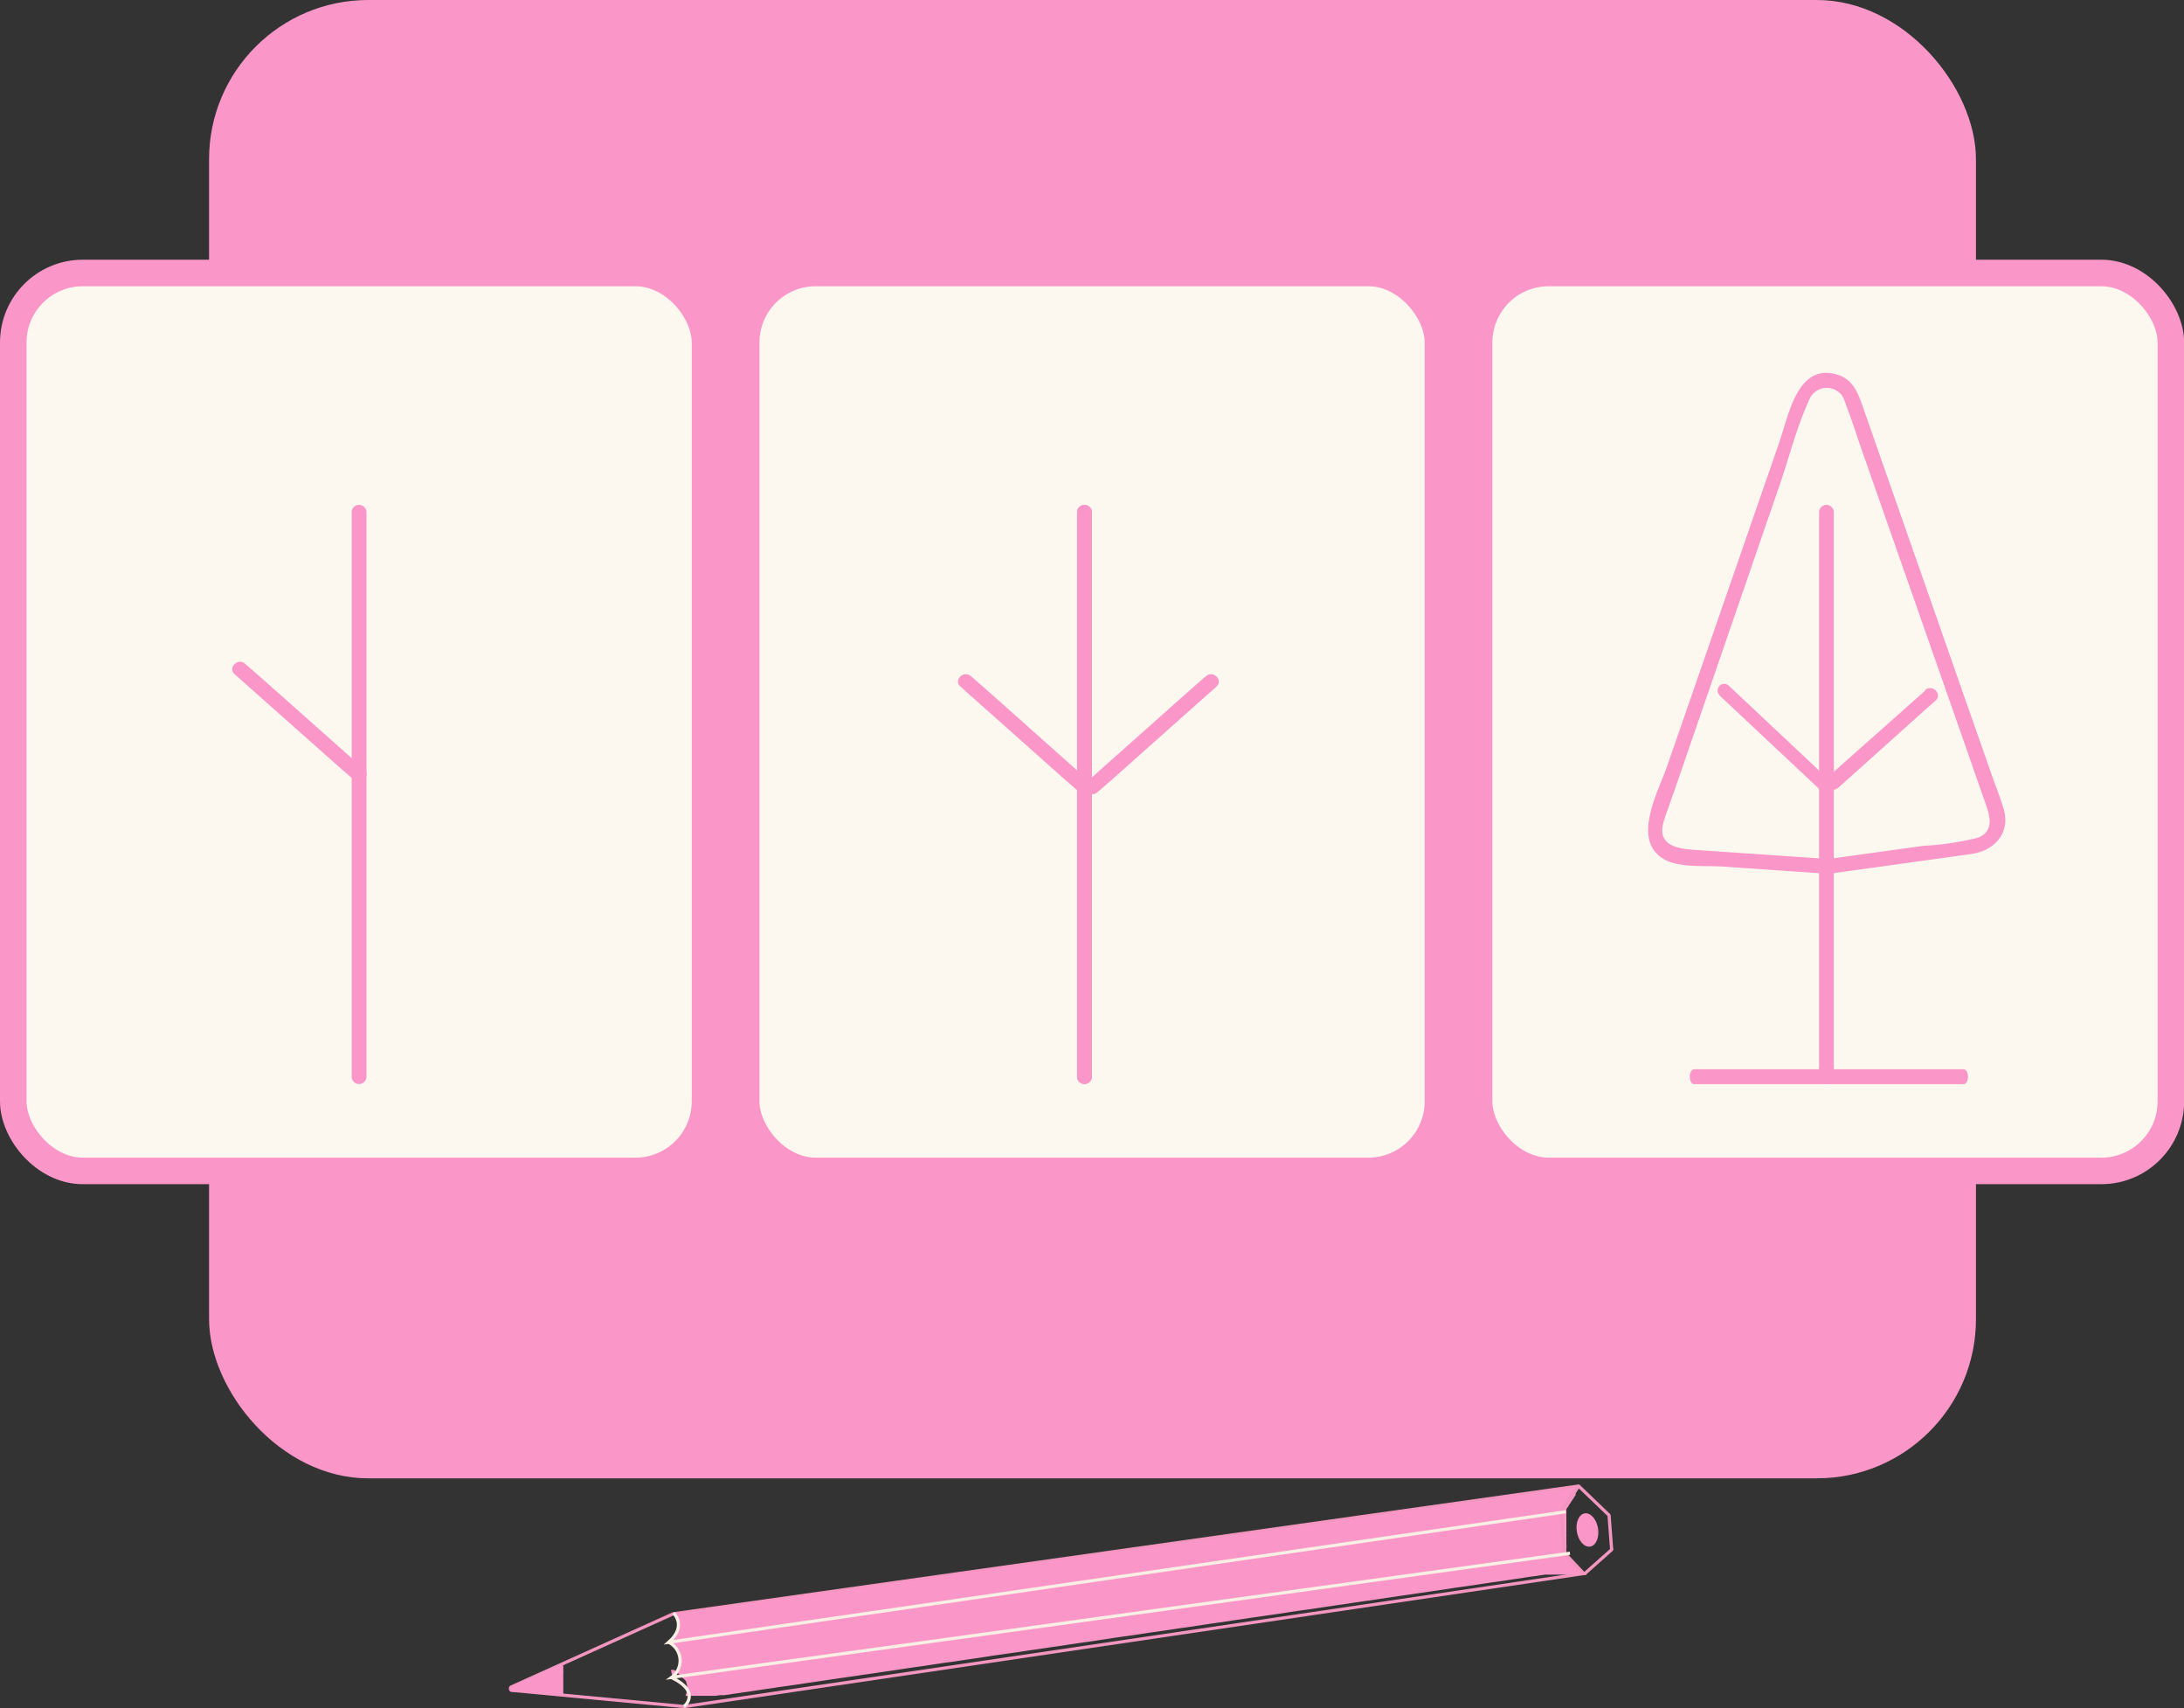
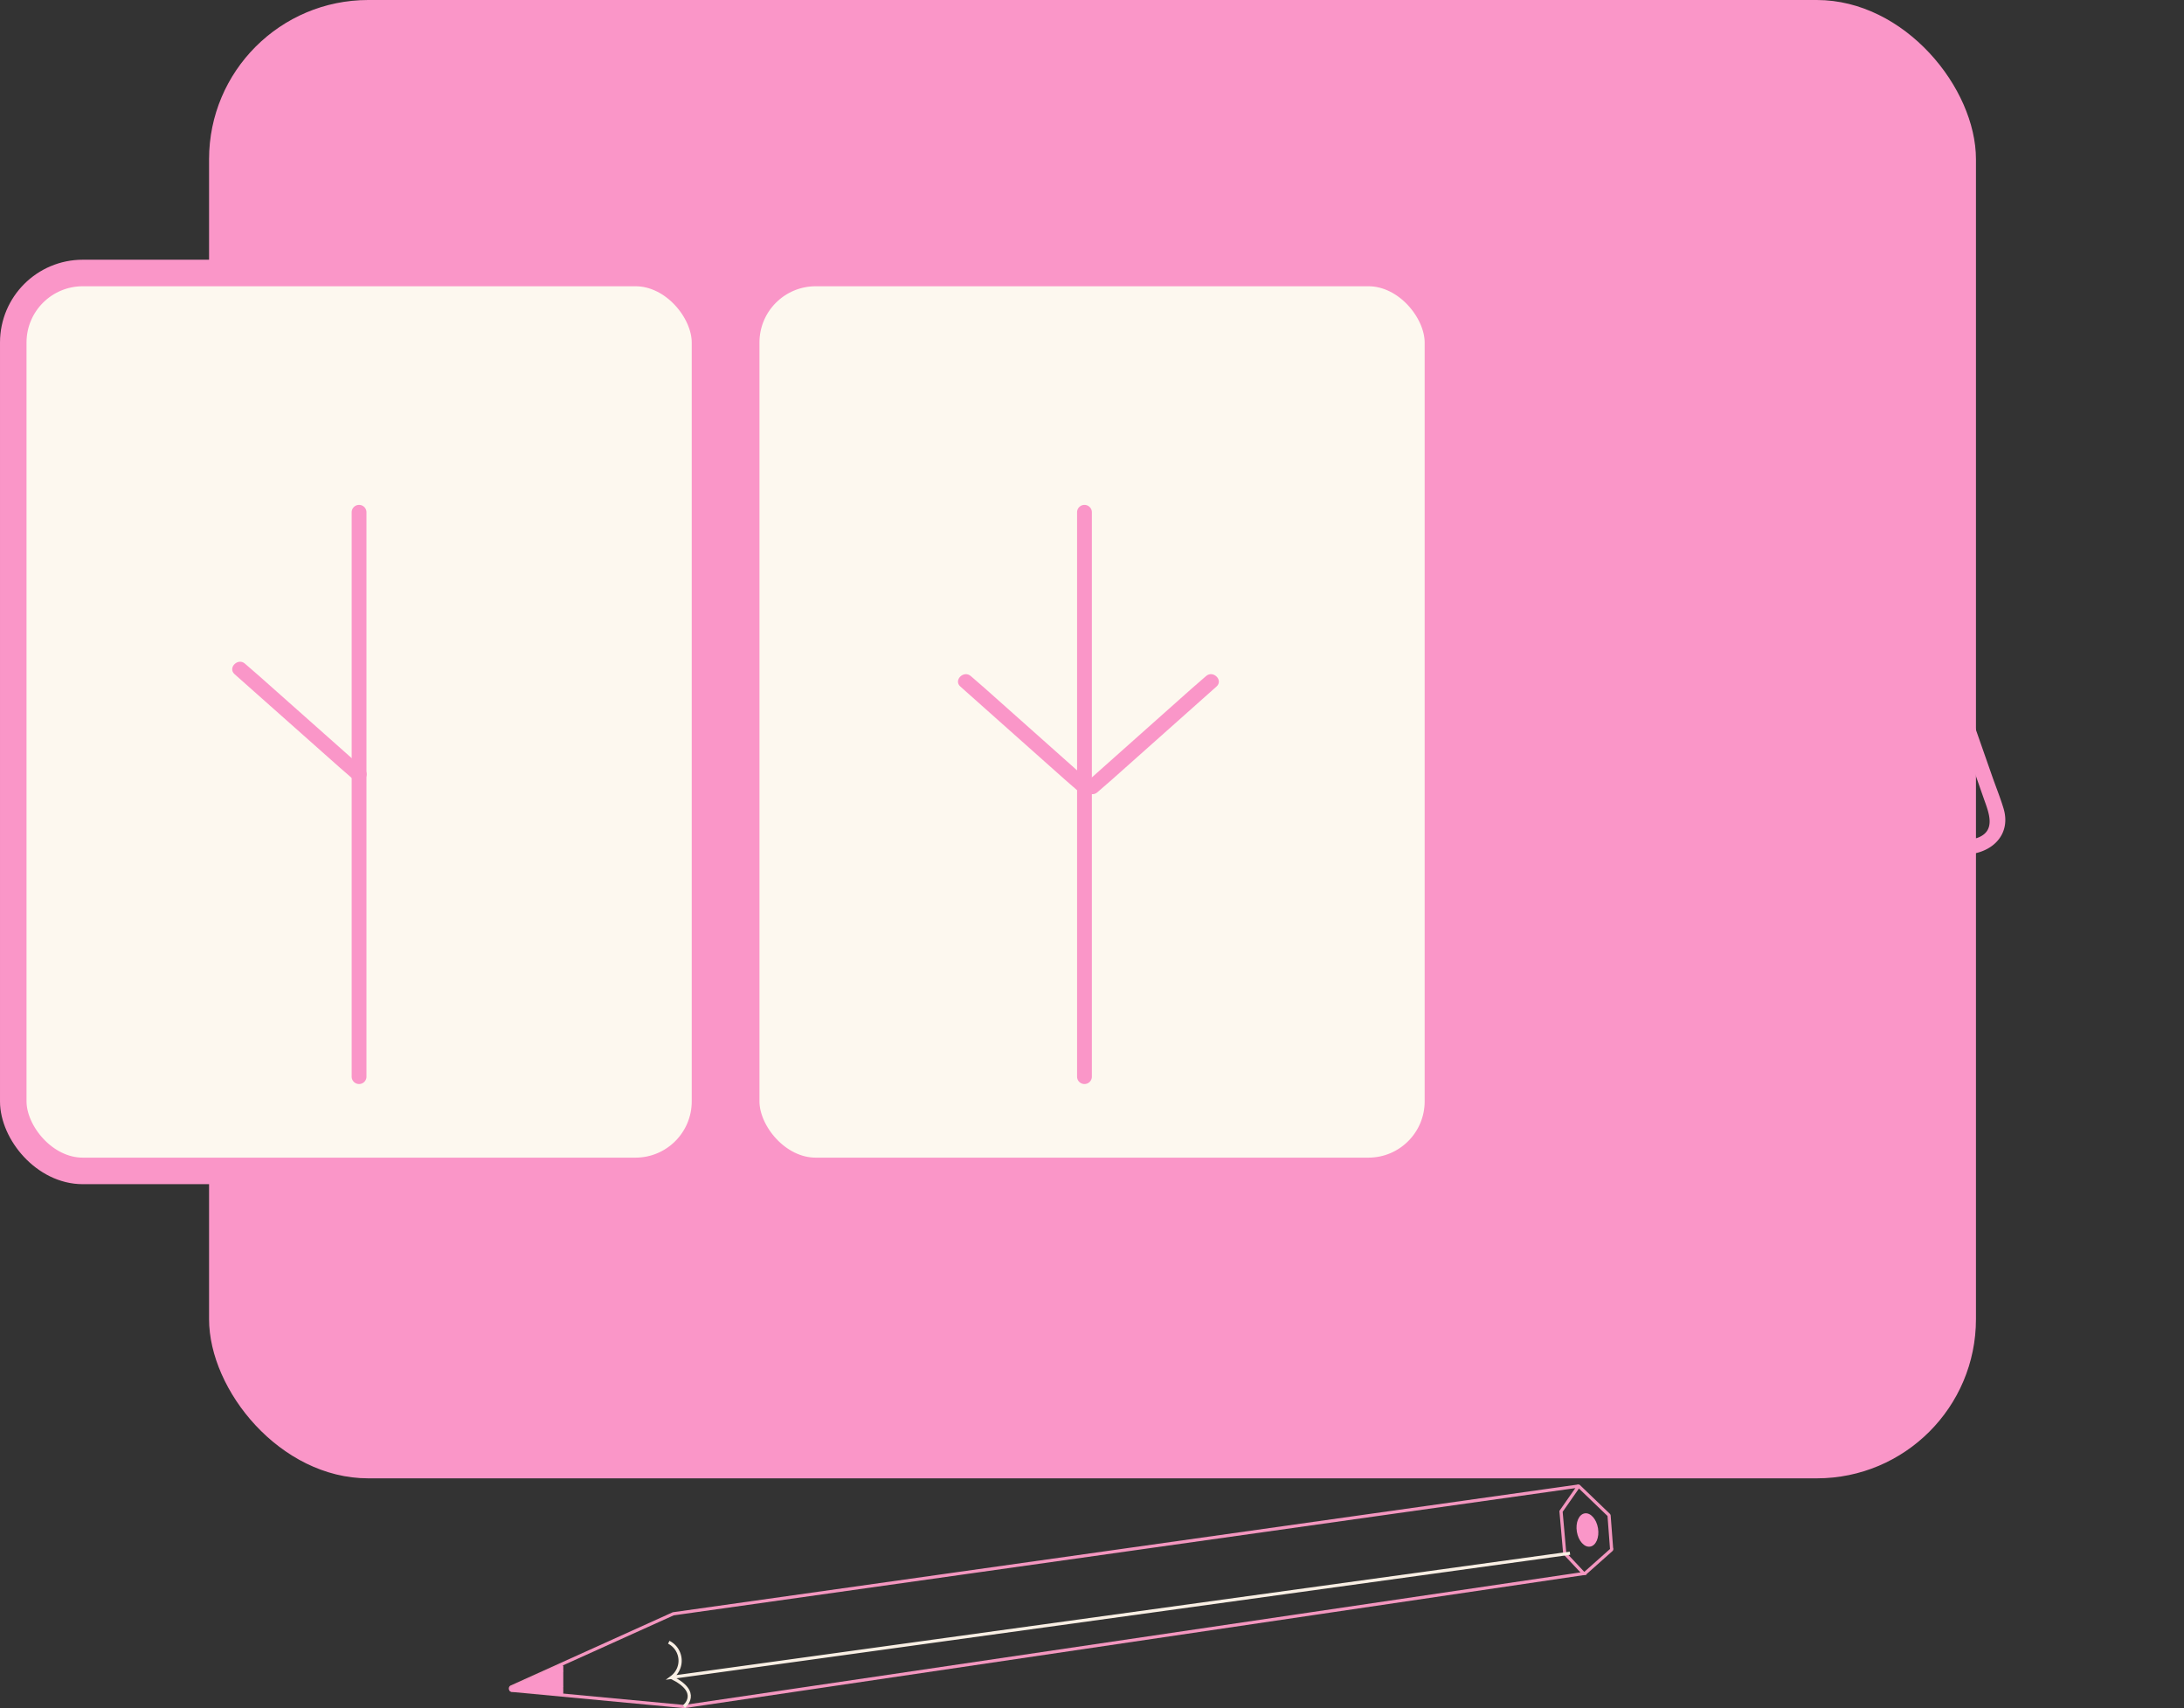
<svg xmlns="http://www.w3.org/2000/svg" viewBox="0 0 171.22 133.9">
  <rect x="0" y="0" width="171.22" height="133.9" fill="#333333" stroke="none" />
  <defs>
    <style>.cls-1,.cls-5,.cls-6{fill:none;}.cls-2{clip-path:url(#clip-path);}.cls-3{fill:#fa96c8;}.cls-4{fill:#fdf8ef;stroke:#fa96c8;stroke-width:2.08px;}.cls-4,.cls-5,.cls-6{stroke-miterlimit:10;}.cls-5{stroke:#f396bf;}.cls-5,.cls-6{stroke-width:0.25px;}.cls-6{stroke:#f9efe4;}</style>
    <clipPath id="clip-path" transform="translate(-0.07 -0.49)">
      <rect class="cls-1" width="171.31" height="139.35" />
    </clipPath>
  </defs>
  <g id="Layer_2" data-name="Layer 2">
    <g id="Layer_1-2" data-name="Layer 1">
      <g class="cls-2">
        <rect class="cls-3" x="16.39" width="138.52" height="115.89" rx="12.48" />
        <rect class="cls-4" x="1.04" y="21.4" width="54.23" height="70.39" rx="5.45" />
        <rect class="cls-4" x="58.5" y="21.4" width="54.23" height="70.39" rx="5.45" />
-         <rect class="cls-4" x="115.96" y="21.4" width="54.23" height="70.39" rx="5.45" />
-         <path class="cls-3" d="M132.9,85.48H154c.47,0,.47-1.17,0-1.17H132.9c-.47,0-.47,1.17,0,1.17Z" transform="translate(-0.07 -0.49)" />
        <path class="cls-3" d="M27.64,40.65V84.89a.58.58,0,0,0,1.16,0V40.65a.58.58,0,0,0-1.16,0Z" transform="translate(-0.07 -0.49)" />
        <path class="cls-3" d="M18.46,53.34l8.2,7.28,1.15,1c.55.5,1.38-.32.82-.82l-8.2-7.28-1.15-1c-.55-.5-1.38.32-.82.82Z" transform="translate(-0.07 -0.49)" />
        <path class="cls-3" d="M75.36,54.31l8.19,7.29,1.15,1c.56.49,1.39-.33.82-.82l-8.19-7.29-1.15-1c-.56-.49-1.38.33-.82.82Z" transform="translate(-0.07 -0.49)" />
        <path class="cls-3" d="M84.51,40.65V84.89a.58.58,0,0,0,1.16,0V40.65a.58.58,0,0,0-1.16,0Z" transform="translate(-0.07 -0.49)" />
        <path class="cls-3" d="M95.44,54.31,87.25,61.6l-1.15,1c-.56.49-1.39-.33-.82-.82l8.19-7.29,1.15-1c.56-.49,1.38.33.82.82Z" transform="translate(-0.07 -0.49)" />
-         <path class="cls-3" d="M84.51,40.65V84.89a.58.58,0,0,0,1.16,0V40.65a.58.58,0,0,0-1.16,0Z" transform="translate(-0.07 -0.49)" />
        <path class="cls-3" d="M134.87,55,142,61.69l1,.94a.52.52,0,0,0,.72-.76l-7.12-6.69-1-.94a.52.52,0,0,0-.71.76Z" transform="translate(-0.07 -0.49)" />
        <path class="cls-3" d="M142.68,40.65V84.89a.58.58,0,0,0,1.16,0V40.65a.58.58,0,0,0-1.16,0Z" transform="translate(-0.07 -0.49)" />
        <path class="cls-3" d="M151,54.63l-6.7,5.95-.94.83c-.56.5.27,1.32.83.83l6.69-6,.94-.83c.56-.5-.27-1.32-.82-.83Z" transform="translate(-0.07 -0.49)" />
        <path class="cls-3" d="M143.45,67.83l-10.56-.72c-1.35-.09-2.95-.36-2.39-2.22.26-.84.58-1.67.87-2.51l8.18-23.75c.77-2.21,1.36-4.61,2.33-6.74a1.49,1.49,0,0,1,2.6-.39,3.14,3.14,0,0,1,.31.73c.38,1,.72,2,1.07,3.06l8.37,23.9,1.37,3.92c.38,1.07,1,2.53-.53,3.07a23.19,23.19,0,0,1-4.24.62l-6.35.88-1.19.17c-.74.1-.42,1.22.31,1.12l11-1.53c1.81-.25,3.11-1.63,2.55-3.55-.25-.83-.58-1.65-.87-2.47l-8.78-25.07-1.4-4c-.37-1.06-.76-2.1-1.95-2.48-3.14-1-3.85,3.14-4.56,5.21L130.8,60.46c-.68,2-2.83,5.79-.37,7.33,1.21.76,3.3.54,4.66.63l7,.48,1.35.09C144.19,69,144.19,67.88,143.45,67.83Z" transform="translate(-0.07 -0.49)" />
        <path class="cls-5" d="M40.14,132.74,52.85,127h0l70.87-10a.15.15,0,0,1,.13,0l2.32,2.23a.12.12,0,0,1,.05.1l.19,2.52a.13.13,0,0,1,0,.13l-2.09,1.86a.2.2,0,0,1-.08,0L53.71,134.27h0L40.19,133A.15.15,0,0,1,40.14,132.74Z" transform="translate(-0.07 -0.49)" />
-         <path class="cls-3" d="M52.8,132c0-.05.05-.1.08-.13l.08-.08s0-.05,0-.07l.08-.08.07-.09.16-.23a2.41,2.41,0,0,0,.08-.25.72.72,0,0,0,0-.25.51.51,0,0,0,0-.13.62.62,0,0,1,0-.13l0-.11a.8.8,0,0,1,0-.15,2,2,0,0,0-.29-.53c-.06-.09-.15-.16-.21-.25s-.1-.09-.14-.15a.23.23,0,0,1-.07-.14l.05-.1c0-.11.17-.18.23-.28a1.59,1.59,0,0,0,.13-.22c0-.06.06-.13.1-.2a1.54,1.54,0,0,0,.11-.3,1.09,1.09,0,0,0,0-.26,2.1,2.1,0,0,0-.06-.24l-.09-.25a1.13,1.13,0,0,0,0-.15l0,0a.15.15,0,0,0,0-.07S53,127,53,127s.12,0,.17-.06l.16,0,.42-.06,1.21-.17,1.69-.24,2.12-.3,2.5-.35,2.84-.4,3.14-.44,3.39-.48,3.59-.5,3.76-.53,3.87-.54,4-.56,4-.55,4-.56,3.9-.55,3.79-.53,3.64-.51,3.45-.49,3.21-.45,2.92-.41,2.6-.36,2.23-.31,1.8-.26,1.35-.19.84-.11.23,0h0a0,0,0,0,1,0,.07.76.76,0,0,0-.08.11l-.06.1,0,0,0,.05s-.06.06-.08.09l0,.05,0,0,0,0s0,0,0,0l0,0,0,.06a.18.18,0,0,0,0,.07l-.06.07-.11.18-.21.31c0,.06-.08.11-.11.17a1.19,1.19,0,0,1-.09.15c0,.07-.14.15-.15.25s0,.08,0,.11a.76.76,0,0,1,0,.15.48.48,0,0,0,0,.12,1,1,0,0,0,0,.17.88.88,0,0,1,0,.17V120a.56.56,0,0,1,0,.13s0,.08,0,.13,0,.22,0,.34a.77.77,0,0,0,0,.15.91.91,0,0,1,0,.17c0,.1,0,.2,0,.3s0,.23,0,.35a1,1,0,0,1,0,.3c0,.07,0,.13,0,.19a.57.57,0,0,0,0,.13.28.28,0,0,0,0,.13.23.23,0,0,0,.07.07l.08.06.11.14a2.26,2.26,0,0,1,.23.29,2,2,0,0,0,.23.27l.18.17.14.14.13.1.11.12a.94.94,0,0,0,.1.1l.08.07s.06,0,0,.08a.09.09,0,0,1-.08,0H124l-.16,0-.13,0-.16,0-.18,0-.21,0-.22,0-.24,0-.26,0-.28,0-.31,0-.32,0-.33,0-.36.05-.38.06-.39.05-.41.06-.42.07-.44.06-.46.07-.48.07-.48.07-.51.07-.52.08-.53.08-.54.08-.56.08-.58.08-.58.09-.6.09-.61.09-.62.09-.63.09-.64.1-.66.09-.66.1-.67.1-.69.1-.69.1-.7.1-.71.11-.71.1-.73.11-.73.11-.74.11-.74.1-.75.11-.76.12-.76.11-.77.11-.77.11-.78.12-.78.11-.78.12-.79.11-.79.12-.79.12-.79.11-.8.12-.8.12-.79.11-.8.12-.8.12-.8.11-.8.12-.8.12-.79.12-.8.11-.79.12-.79.12-.79.11-.78.12-.79.11-.77.12-.78.11-.77.11-.76.11-.76.12-.76.11-.74.11-.74.11-.74.1-.73.11-.72.11-.71.1-.71.1-.69.11-.69.1-.68.1-.67.1-.65.09-.65.1-.64.09-.63.09-.61.09-.6.09-.6.09-.58.08-.56.09-.55.08-.54.08-.53.07-.51.08-.5.07-.48.07-.46.07-.45.07-.44.06-.41.06-.4.06-.39.06-.36.05-.35,0-.33.05-.31,0-.29,0-.27,0-.26,0-.23,0-.21,0-.19,0-.17,0-.15,0a.53.53,0,0,1-.25,0,.17.17,0,0,1,0-.07s0-.05,0-.08l.05,0a.41.41,0,0,0,0-.09,1.1,1.1,0,0,0,0-.76c0-.22-.27-.36-.42-.52l-.13-.15a.38.38,0,0,1-.11-.11.65.65,0,0,0-.19-.18l-.11-.07-.06,0-.06,0-.07,0-.06,0S52.8,132,52.8,132Z" transform="translate(-0.07 -0.49)" />
        <path class="cls-3" d="M40.14,132.74l1.31-.6,1.42-.65.84-.38.23-.11h.14s.05,0,.07,0l.08.09,0,.08a.54.54,0,0,1,0,.1s0,.09,0,.14a.41.41,0,0,1,0,.16c0,.05,0,.1,0,.14s0,.17,0,.25,0,.07,0,.12v.1c0,.08,0,.16,0,.25v.23a.27.27,0,0,1,0,.09.5.5,0,0,0,0,.12c0,.09,0,.19,0,.28s0,.24-.12.26l-.09,0a.39.39,0,0,0-.15,0l-.75-.07L42,133.2l-1-.1-.62,0-.16,0A.15.15,0,0,1,40.14,132.74Z" transform="translate(-0.07 -0.49)" />
        <polyline class="cls-5" points="123.77 116.49 122.38 118.48 122.67 121.77 124.21 123.41" />
-         <path class="cls-6" d="M52.87,126.94s1.09,1-.37,2.29L122.82,119" transform="translate(-0.07 -0.49)" />
        <path class="cls-6" d="M52.5,129.23a1.62,1.62,0,0,1,.23,2.75l70.42-9.73" transform="translate(-0.07 -0.49)" />
        <path class="cls-6" d="M53.69,134.27s1.43-1.12-1-2.29" transform="translate(-0.07 -0.49)" />
        <ellipse class="cls-3" cx="124.52" cy="120.42" rx="0.84" ry="1.32" transform="translate(-17.91 21.25) rotate(-9.31)" />
      </g>
    </g>
  </g>
</svg>